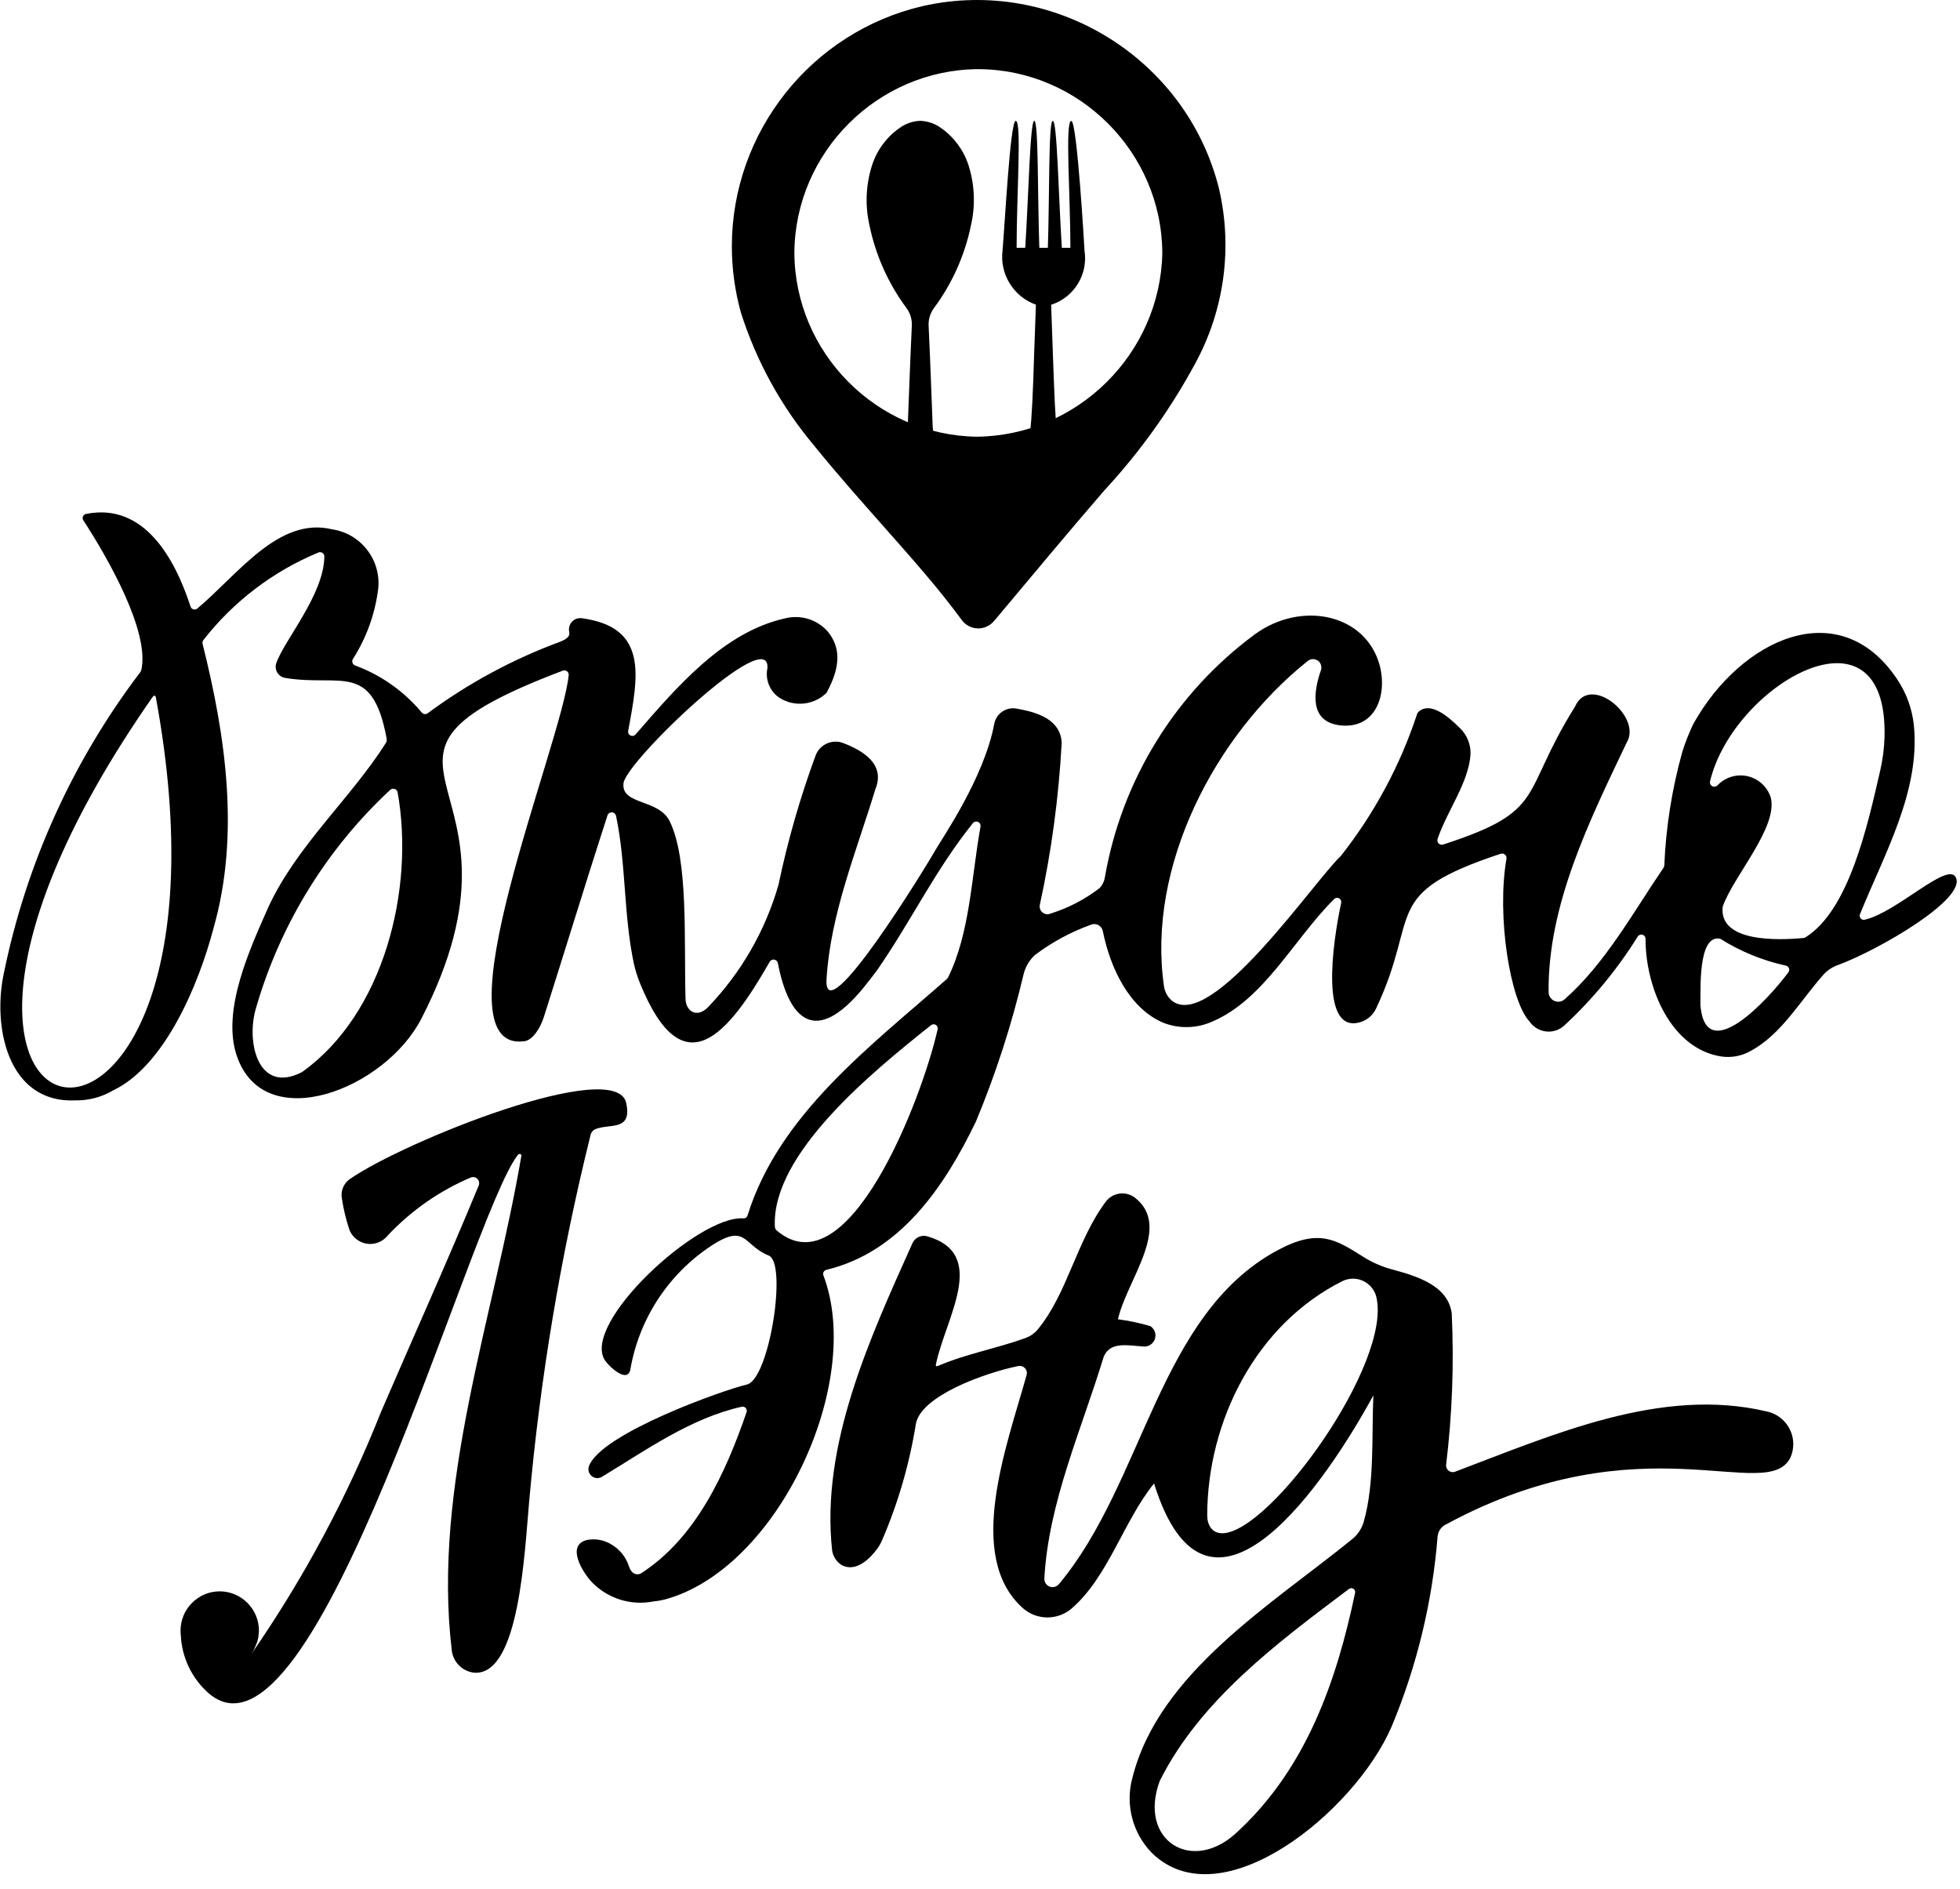
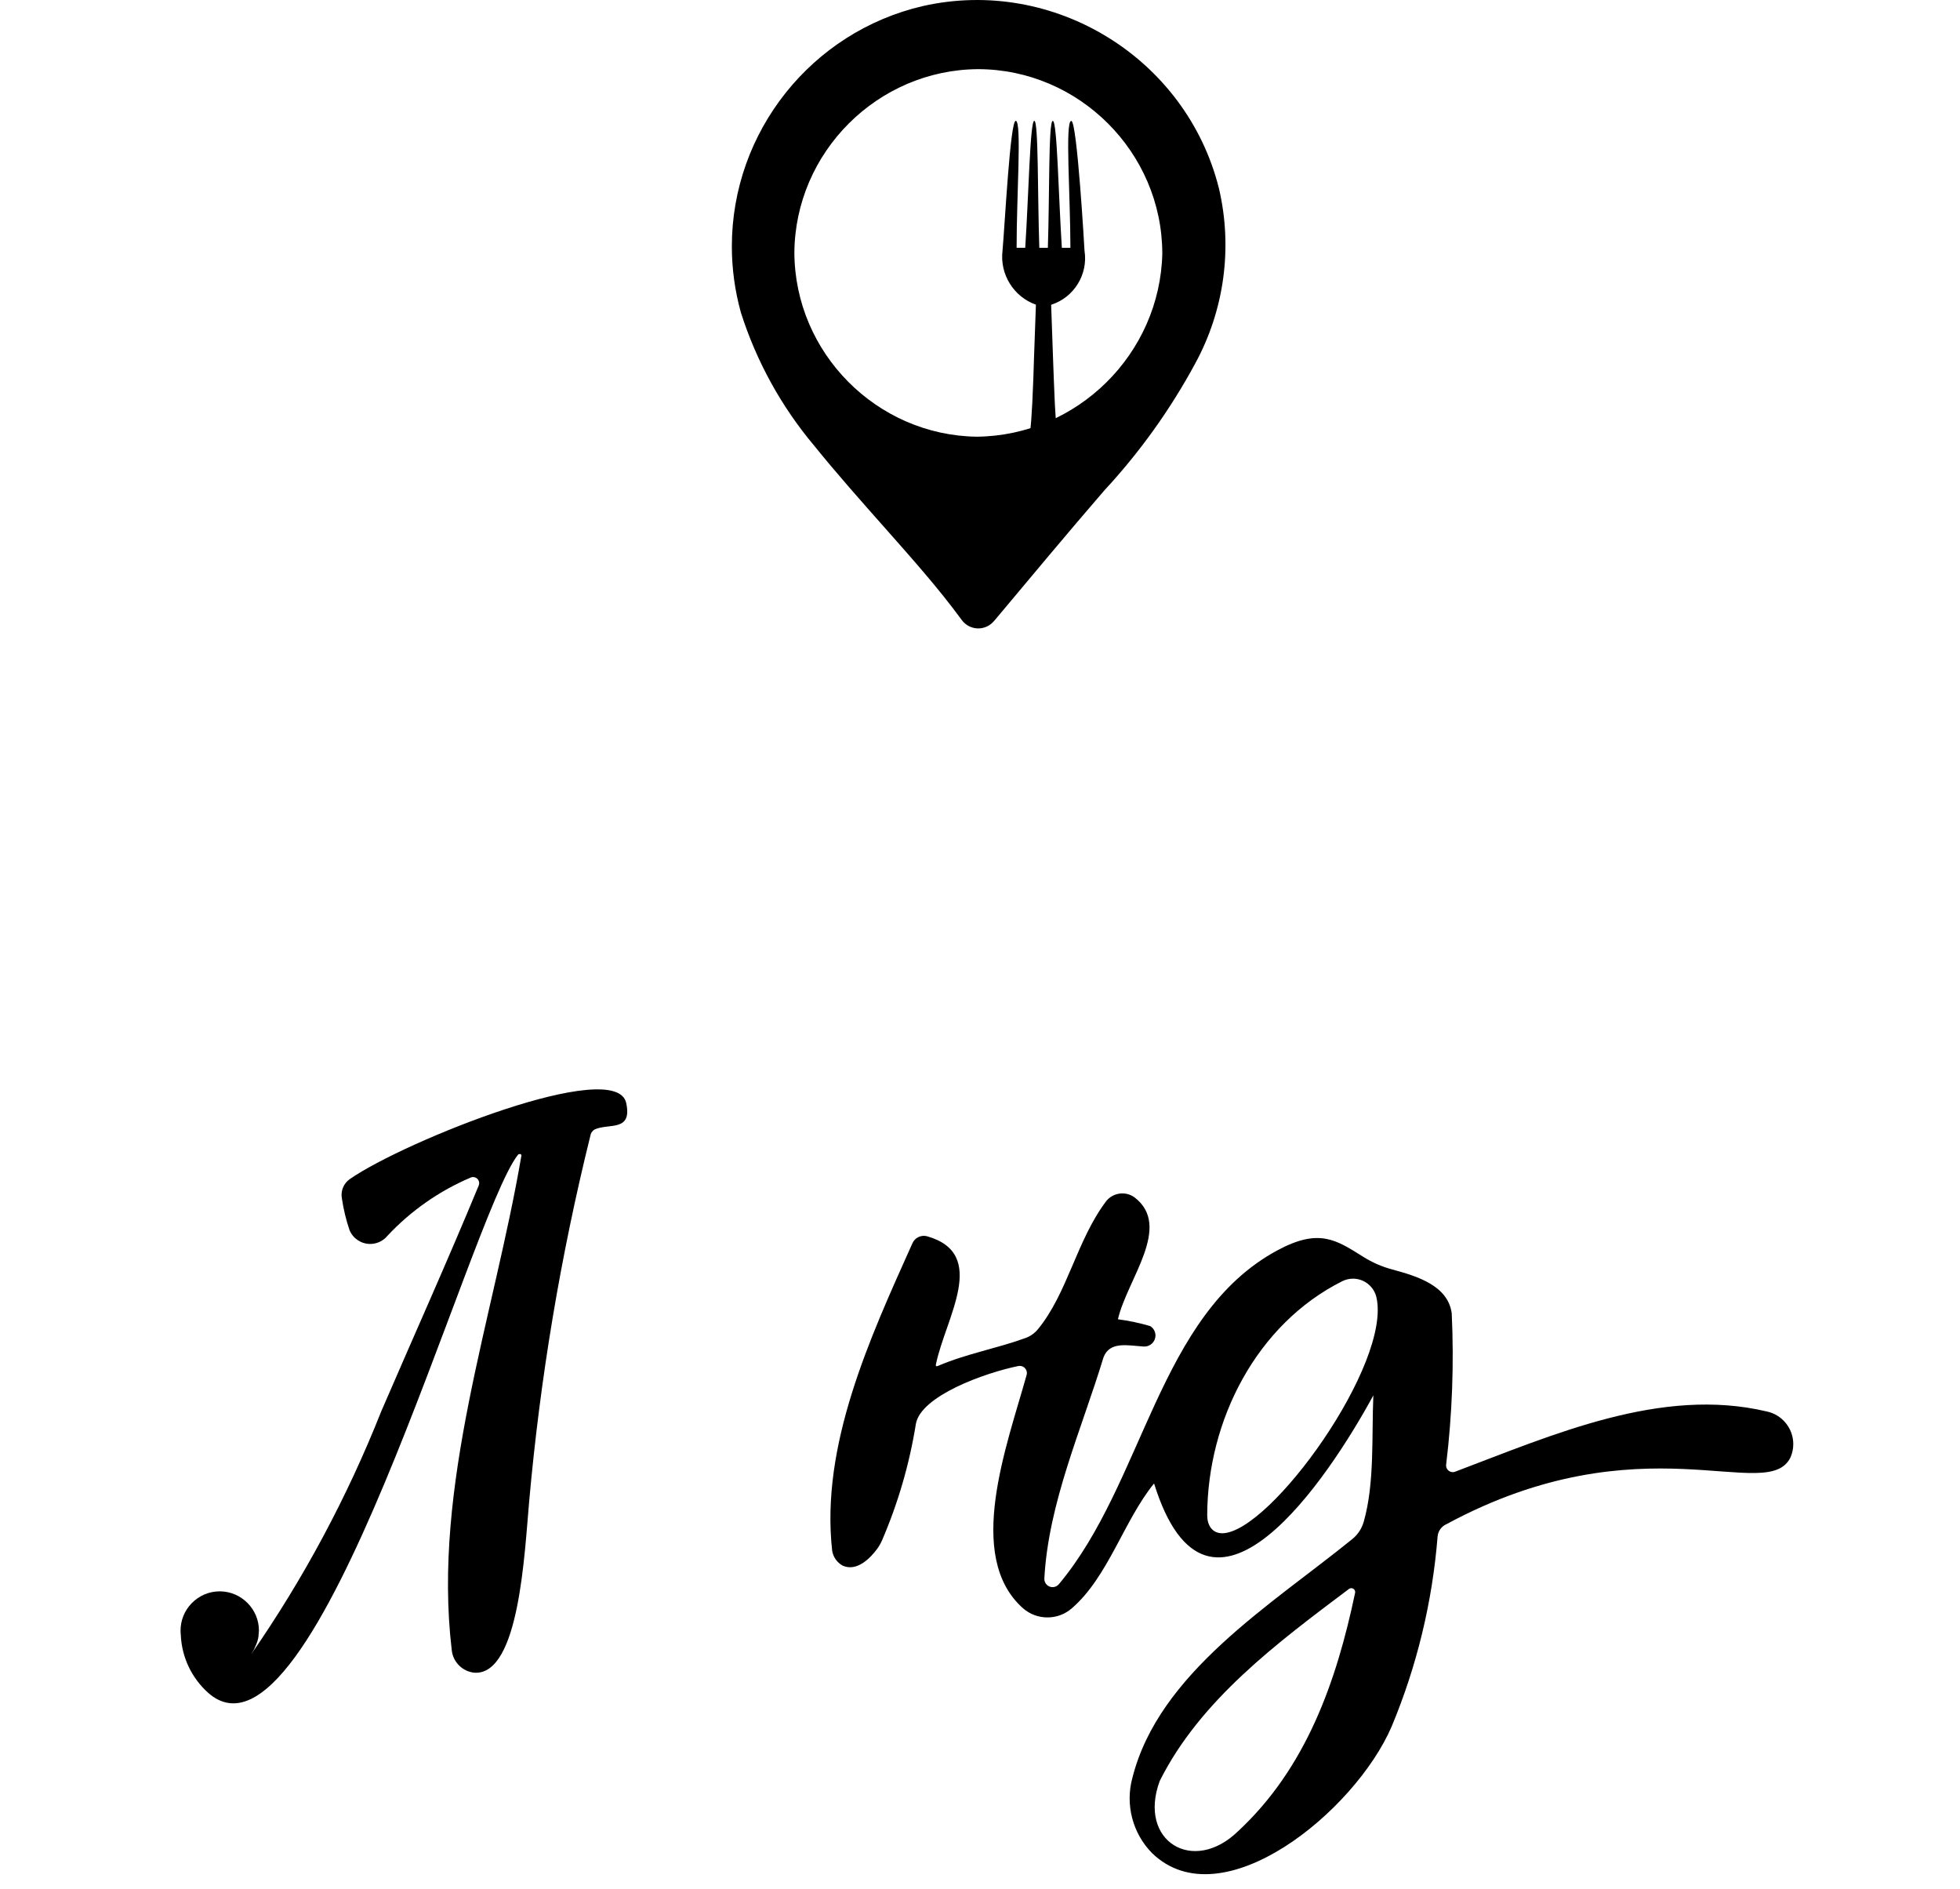
<svg xmlns="http://www.w3.org/2000/svg" width="100%" height="100%" viewBox="0 0 110 106" version="1.1" xml:space="preserve" style="fill-rule:evenodd;clip-rule:evenodd;stroke-linejoin:round;stroke-miterlimit:2;">
  <g id="Group_373">
    <g id="Group_2159">
      <g id="Group_2157">
        <path id="Path_4327" d="M58.028,20.171L58.138,17.097C56.885,16.652 56.102,15.386 56.264,14.066C56.399,12.532 56.696,6.781 57.005,6.781C57.354,6.781 57.051,11.003 57.055,13.905L57.538,13.905C57.73,11 57.807,6.779 58.047,6.779C58.287,6.779 58.228,11 58.329,13.907L58.808,13.907C58.908,11.007 58.836,6.782 59.085,6.782C59.334,6.782 59.404,11.004 59.594,13.908L60.074,13.908C60.074,11.008 59.763,6.784 60.123,6.784C60.452,6.784 60.866,14.06 60.866,14.071C60.866,14.082 60.741,12.523 60.866,14.071C61.075,15.399 60.274,16.694 58.993,17.101C59.028,18.114 59.063,19.126 59.1,20.137L59.143,21.298C59.297,25.638 59.453,23.929 59.61,28.271C59.593,28.841 59.136,29.308 58.567,29.337C57.996,29.309 57.538,28.84 57.522,28.269C57.679,23.916 57.835,25.611 57.993,21.258L58.028,20.171Z" style="fill-rule:nonzero;" />
      </g>
      <path id="Path_4328" d="M55.798,34.831C55.581,35.103 55.251,35.262 54.903,35.262C54.539,35.262 54.197,35.089 53.981,34.797C52.64,32.966 51.152,31.31 49.681,29.643C48.33,28.116 46.973,26.592 45.693,25.007C43.849,22.812 42.452,20.277 41.583,17.545C41.245,16.333 41.073,15.081 41.073,13.823C41.073,7.402 45.542,1.784 51.798,0.339C59.151,-1.317 66.585,3.265 68.411,10.577C69.188,13.902 68.713,17.399 67.078,20.397C65.681,22.981 63.964,25.378 61.967,27.531C59.889,29.938 57.855,32.382 55.813,34.819L55.798,34.831ZM65.231,14.207C65.213,8.544 60.555,3.891 54.892,3.88C49.253,3.915 44.623,8.541 44.582,14.18C44.61,19.798 49.195,24.424 54.812,24.504C60.462,24.451 65.111,19.856 65.232,14.207L65.231,14.207Z" style="fill-rule:nonzero;" />
-       <path id="Path_4329" d="M54.491,12.654C54.144,14.329 53.437,15.91 52.418,17.284C52.198,17.58 52.092,17.946 52.118,18.314C52.207,20.195 52.272,22.077 52.346,23.955C52.353,24.083 52.369,24.21 52.395,24.335L50.895,24.335C50.921,24.21 50.937,24.083 50.943,23.955C51.018,22.077 51.083,20.195 51.172,18.314C51.198,17.946 51.092,17.58 50.872,17.284C49.853,15.909 49.146,14.329 48.799,12.654C48.543,11.539 48.591,10.375 48.938,9.284C49.209,8.437 49.748,7.701 50.475,7.189C50.816,6.937 51.225,6.795 51.648,6.78C52.072,6.795 52.481,6.937 52.822,7.189C53.549,7.701 54.088,8.437 54.359,9.284C54.704,10.375 54.75,11.539 54.491,12.654Z" />
    </g>
    <g id="Group_2149">
-       <path id="Path_4317" d="M109.757,49.218C109.284,48.349 106.442,51.201 104.657,51.606C104.638,51.611 104.619,51.613 104.599,51.613C104.474,51.613 104.37,51.51 104.37,51.384C104.37,51.358 104.375,51.331 104.384,51.306C105.758,47.906 107.773,44.406 107.413,40.714C107.317,39.777 106.99,38.879 106.463,38.099C103.22,33.264 97.708,35.861 95.056,40.582C94.979,40.718 94.828,41.069 94.71,41.36C94.596,41.638 94.496,41.922 94.41,42.21C93.831,44.286 93.494,46.422 93.404,48.575L93.369,48.681C91.663,51.181 90.094,54.062 87.802,56.081C87.704,56.164 87.58,56.21 87.452,56.21C87.16,56.21 86.918,55.973 86.911,55.681C86.86,50.764 89.217,46.03 91.291,41.672C92.191,40.208 89.212,37.761 88.391,39.657C85.28,44.619 86.872,45.488 80.991,47.389C80.967,47.397 80.942,47.401 80.916,47.401C80.78,47.401 80.668,47.289 80.668,47.153C80.668,47.125 80.673,47.097 80.682,47.071C81.214,45.493 82.415,43.942 82.529,42.336C82.553,41.782 82.337,41.243 81.938,40.858C81.238,40.158 80.256,39.35 79.602,39.947L79.537,40.047C78.587,42.94 77.135,45.643 75.248,48.033C73.766,49.416 67.994,57.916 65.77,56.151C65.518,55.935 65.357,55.631 65.32,55.301C64.37,48.629 68.163,41.261 73.397,37.086C73.48,37.019 73.584,36.983 73.69,36.983C73.948,36.983 74.159,37.195 74.159,37.452C74.159,37.504 74.151,37.555 74.134,37.604C73.702,38.859 73.475,40.519 75.244,40.704C77.223,40.904 77.873,38.967 77.427,37.316C76.627,34.428 73.027,33.691 70.414,35.601C65.963,38.892 62.95,43.777 62.008,49.232C61.974,49.453 61.874,49.659 61.723,49.823C60.898,50.463 59.964,50.949 58.967,51.26C58.91,51.287 58.847,51.3 58.784,51.3C58.544,51.3 58.348,51.104 58.348,50.864C58.348,50.842 58.349,50.819 58.353,50.796C59.008,47.793 59.42,44.742 59.585,41.673C59.517,40.386 58.257,39.967 57.034,39.758C56.464,39.66 55.912,40.04 55.802,40.608C55.233,43.651 52.851,47.075 52.532,47.644C52.004,48.581 46.206,58.054 46.387,54.944C46.606,51.278 48.065,47.781 49.134,44.265C49.684,42.901 48.479,42.127 47.288,41.682C46.682,41.469 46.007,41.782 45.778,42.382C44.904,44.751 44.206,47.181 43.69,49.652C42.946,52.24 41.579,54.607 39.708,56.544C39.096,57.138 38.491,56.744 38.473,56.044C38.382,52.674 38.64,48.226 37.584,46.081C36.96,44.814 34.844,45.181 34.994,43.944C35.144,42.707 43.268,34.944 43.068,37.504C42.938,38.139 43.206,38.794 43.745,39.155C44.58,39.688 45.682,39.572 46.387,38.876C47.258,37.281 47.115,36.258 46.465,35.448C45.87,34.764 44.937,34.473 44.059,34.698C40.591,35.468 37.973,38.564 35.668,41.214C35.623,41.265 35.558,41.294 35.489,41.294C35.358,41.294 35.25,41.186 35.25,41.055C35.25,41.041 35.252,41.028 35.254,41.014C35.836,37.895 36.373,35.194 32.646,34.688C32.619,34.685 32.592,34.683 32.565,34.683C32.216,34.683 31.93,34.969 31.93,35.318C31.93,35.366 31.935,35.414 31.946,35.461C31.987,35.661 31.895,35.829 31.423,36.015C28.768,36.995 26.266,38.347 23.992,40.031C23.887,40.099 23.747,40.077 23.668,39.98C22.674,38.787 21.383,37.876 19.926,37.339C19.831,37.302 19.769,37.211 19.769,37.11C19.769,37.065 19.78,37.022 19.803,36.984C20.56,35.8 21.045,34.462 21.222,33.068C21.415,31.441 20.26,29.936 18.639,29.702C15.629,28.97 13.332,32.263 11.067,34.15C11.025,34.184 10.973,34.202 10.919,34.202C10.816,34.202 10.725,34.134 10.694,34.036C9.794,31.275 8.06,28.201 4.836,28.836C4.723,28.854 4.639,28.953 4.639,29.067C4.639,29.112 4.652,29.157 4.677,29.195C6.037,31.288 8.426,35.442 7.928,37.611L7.883,37.704C4.115,42.657 1.504,48.392 0.242,54.486C-0.458,57.542 0.406,61.908 4.213,61.745C4.966,61.76 5.708,61.565 6.355,61.181C9.239,59.808 11.155,55.25 11.986,52.071C13.478,46.841 12.659,41.26 11.367,36.121C11.352,36.052 11.367,35.979 11.408,35.921C13.102,33.75 15.331,32.054 17.875,31C17.902,30.99 17.932,30.984 17.961,30.984C18.094,30.984 18.203,31.093 18.203,31.226C18.203,31.228 18.203,31.23 18.203,31.232C18.176,33.383 15.947,35.917 15.497,37.232C15.479,37.291 15.47,37.353 15.47,37.415C15.47,37.731 15.707,38.001 16.02,38.042C19.103,38.551 20.891,37.082 21.7,41.442C21.718,41.53 21.7,41.622 21.65,41.697C19.717,44.762 16.674,47.428 15.065,50.889C14.042,53.209 12.409,56.706 13.296,59.267C14.847,63.76 21.603,61.137 23.652,57.152C30.706,43.432 17.744,42.876 31.588,37.632C31.616,37.621 31.645,37.616 31.675,37.616C31.808,37.616 31.917,37.725 31.917,37.858C31.917,37.865 31.917,37.871 31.916,37.878C31.552,41.678 24.284,59.104 29.428,58.426C29.883,58.367 30.315,57.726 30.528,57.048C31.728,53.273 32.879,49.503 34.094,45.748C34.129,45.648 34.223,45.581 34.329,45.581C34.445,45.581 34.546,45.662 34.572,45.775C35.143,48.461 34.992,51.357 35.577,54.083C35.661,54.459 35.777,54.827 35.924,55.183C38.337,61.12 40.873,58.044 43.199,53.965C43.243,53.89 43.324,53.843 43.412,53.843C43.529,53.843 43.631,53.927 43.654,54.042C44.29,57.285 45.787,58.663 48.438,55.452C48.675,55.165 49.116,54.597 49.243,54.415C51.217,51.55 52.472,48.844 54.601,46.188C54.647,46.13 54.717,46.097 54.79,46.097C54.923,46.097 55.032,46.206 55.032,46.339C55.032,46.352 55.031,46.366 55.029,46.379C54.515,49.228 54.442,52.35 53.203,54.857L53.151,54.925C48.839,58.725 43.714,62.538 41.951,68.21C41.919,68.313 41.817,68.378 41.71,68.365C39.181,68.192 32.604,74.259 33.951,76.333C34.242,76.751 35.233,77.633 35.379,76.833C35.889,73.888 37.641,71.3 40.186,69.733C41.892,68.733 41.755,69.892 43.142,70.452C44.202,70.875 43.169,77.406 41.918,77.688C40.649,77.979 33.718,80.43 33.05,82.277C33.032,82.33 33.023,82.385 33.023,82.44C33.023,82.715 33.248,82.94 33.523,82.94C33.62,82.94 33.715,82.912 33.796,82.859C36.275,81.359 38.763,79.575 41.632,78.934C41.647,78.931 41.662,78.929 41.678,78.929C41.806,78.929 41.912,79.035 41.912,79.163C41.912,79.187 41.908,79.211 41.901,79.234C40.732,82.634 39.063,86.311 35.961,88.294C35.636,88.433 35.411,88.21 35.311,87.93C35.146,87.381 34.773,86.918 34.273,86.638C33.876,86.407 33.409,86.325 32.957,86.408C31.734,86.695 32.714,88.248 33.214,88.776C34.109,89.704 35.42,90.113 36.684,89.858C36.908,89.837 37.13,89.797 37.348,89.74C43.648,88.012 48.509,77.615 46.212,71.566C46.202,71.539 46.197,71.511 46.197,71.482C46.197,71.372 46.273,71.276 46.38,71.252C50.519,70.261 53.002,66.599 54.771,62.934C55.879,60.269 56.771,57.519 57.436,54.711C57.532,54.28 57.758,53.888 58.082,53.588C59.033,52.871 60.086,52.301 61.206,51.896C61.27,51.866 61.341,51.851 61.411,51.851C61.645,51.851 61.847,52.017 61.893,52.246C62.307,54.306 63.371,56.585 65.299,57.394C66.196,57.741 67.196,57.71 68.069,57.308C70.944,56.071 72.635,52.678 74.869,50.454C74.913,50.407 74.975,50.38 75.04,50.38C75.169,50.38 75.275,50.486 75.275,50.615C75.275,50.633 75.273,50.651 75.269,50.668C74.782,52.933 74.037,58.136 76.41,57.335C76.775,57.205 77.073,56.933 77.233,56.58C79.753,51.25 77.41,50.167 84.219,47.907C84.244,47.899 84.271,47.894 84.298,47.894C84.436,47.894 84.55,48.008 84.55,48.146C84.55,48.161 84.548,48.175 84.546,48.189C83.987,51.414 84.755,56.157 85.833,57.308C86.074,57.669 86.48,57.886 86.914,57.886C87.244,57.886 87.561,57.76 87.802,57.535C89.388,56.064 90.771,54.387 91.914,52.55C91.957,52.482 92.033,52.44 92.114,52.44C92.244,52.44 92.351,52.547 92.351,52.677C92.351,55.477 93.815,58.871 96.626,59.285C97.178,59.361 97.739,59.256 98.226,58.985C99.986,58.048 101.032,56.147 102.36,54.664C102.585,54.426 102.864,54.246 103.174,54.141C105.409,53.318 110.417,50.426 109.757,49.218ZM8.563,39.112C8.64,39.012 8.709,38.985 8.75,39.148C14.448,70.106 -10.539,66.485 8.563,39.111L8.563,39.112ZM16.972,60.142C16.959,60.154 16.944,60.163 16.927,60.169C14.475,61.415 13.793,58.45 14.371,56.553C15.726,51.868 18.329,47.639 21.902,44.319C21.948,44.279 22.007,44.257 22.068,44.257C22.188,44.257 22.292,44.342 22.316,44.46C23.285,49.88 21.539,56.884 16.971,60.141L16.972,60.142ZM52.624,57.75C51.751,61.65 47.599,72.445 43.596,69.05C43.529,68.993 43.49,68.911 43.487,68.823C43.296,64.748 48.958,60.145 52.256,57.523C52.297,57.491 52.347,57.474 52.398,57.474C52.524,57.474 52.628,57.578 52.628,57.704C52.628,57.719 52.627,57.733 52.624,57.748L52.624,57.75ZM100.37,54.557C99.188,56.148 95.735,59.857 95.431,56.418C95.454,55.577 95.272,52.411 96.545,52.675C97.671,53.386 98.912,53.895 100.212,54.18C100.328,54.198 100.415,54.299 100.415,54.417C100.415,54.466 100.399,54.515 100.371,54.555L100.37,54.557ZM101.312,52.607L101.25,52.629C99.828,52.77 96.45,52.894 96.682,50.873C97.268,49.186 99.793,46.43 99.382,44.756C99.149,44.016 98.458,43.51 97.683,43.51C97.19,43.51 96.719,43.714 96.382,44.074C96.336,44.119 96.274,44.144 96.21,44.144C96.076,44.144 95.965,44.034 95.965,43.899C95.965,43.88 95.967,43.861 95.972,43.842C97.272,38.403 105.964,33.404 105.764,41.35C105.746,41.99 105.664,42.627 105.519,43.25C104.814,46.312 103.771,51.092 101.312,52.606L101.312,52.607Z" />
      <path id="Path_4318" d="M99.148,79.199C93.226,77.799 87.173,80.504 81.661,82.582C81.62,82.597 81.577,82.605 81.533,82.605C81.327,82.605 81.158,82.435 81.158,82.23C81.158,82.214 81.159,82.198 81.161,82.182C81.502,79.367 81.607,76.528 81.475,73.695C81.266,72.145 79.564,71.617 78.127,71.23C77.551,71.076 77.002,70.835 76.499,70.516C74.984,69.57 74.029,68.897 71.678,70.166C64.997,73.777 64.21,83.188 59.421,88.899C59.333,89.001 59.206,89.059 59.072,89.059C58.819,89.059 58.611,88.851 58.611,88.598C58.611,88.591 58.611,88.584 58.611,88.577C58.843,84.311 60.694,80.236 61.931,76.165C62.277,75.251 63.282,75.497 64.178,75.556C64.195,75.557 64.211,75.558 64.228,75.558C64.568,75.558 64.848,75.278 64.848,74.938C64.848,74.722 64.735,74.522 64.551,74.409C63.958,74.235 63.353,74.108 62.741,74.027C63.26,71.78 65.806,68.827 63.678,67.191C63.177,66.821 62.464,66.916 62.078,67.405C60.418,69.605 59.913,72.581 58.235,74.605C58.051,74.823 57.813,74.988 57.544,75.083C55.907,75.675 54.238,75.961 52.655,76.639C52.487,76.707 52.519,76.607 52.532,76.529C53.078,73.929 55.493,70.357 52.032,69.37C51.696,69.278 51.341,69.45 51.204,69.77C48.82,75.082 46.042,81.099 46.704,87.02C46.762,87.37 46.977,87.675 47.286,87.848C48.1,88.22 48.864,87.398 49.21,86.934C49.324,86.783 49.42,86.62 49.496,86.447C50.401,84.35 51.041,82.149 51.402,79.894C51.684,78.329 55.25,77.038 57.151,76.651C57.177,76.646 57.204,76.643 57.231,76.643C57.451,76.643 57.631,76.823 57.631,77.043C57.631,77.081 57.626,77.119 57.615,77.156C56.515,81.108 54.136,87.334 57.415,90.245C58.192,90.925 59.363,90.929 60.144,90.254C62.195,88.489 63.073,85.319 64.769,83.24C67.834,93.096 74.579,82.895 77.076,78.297C76.976,80.597 77.153,83.197 76.543,85.365C76.435,85.761 76.204,86.113 75.884,86.37C71.336,90.058 65.037,93.87 63.554,99.754C63.142,101.256 63.562,102.869 64.654,103.98C68.565,107.78 76.054,101.638 78.102,96.88C79.519,93.485 80.389,89.886 80.681,86.219C80.707,85.91 80.904,85.639 81.19,85.519C92.164,79.597 99.205,84.45 100.49,81.771C100.591,81.537 100.643,81.285 100.643,81.031C100.643,80.146 100.015,79.377 99.148,79.199ZM69.494,102.744C66.956,105.222 63.841,103.299 65.087,99.933C67.366,95.38 71.705,92.17 75.707,89.159C75.745,89.131 75.79,89.116 75.837,89.116C75.957,89.116 76.056,89.215 76.056,89.335C76.056,89.349 76.055,89.363 76.052,89.377C75.003,94.371 73.303,99.199 69.495,102.744L69.494,102.744ZM68.612,86.034C68.012,86.043 67.752,85.564 67.752,85.023C67.765,79.702 70.517,74.301 75.334,71.89C75.52,71.797 75.726,71.749 75.934,71.749C76.553,71.749 77.097,72.176 77.244,72.777C78.127,76.499 71.314,85.975 68.613,86.035L68.612,86.034Z" />
      <path id="Path_4319" d="M33.365,63.38C33.235,63.459 33.148,63.593 33.129,63.744C31.463,70.474 30.317,77.322 29.7,84.228C29.436,87.141 29.149,93.944 26.663,93.862C25.98,93.815 25.424,93.277 25.354,92.596C24.254,83.373 27.714,73.922 29.259,64.863C29.295,64.744 29.127,64.724 29.068,64.799C26.332,68.271 17.69,100.263 11.69,94.994C10.762,94.168 10.205,93.001 10.148,91.76C10.139,91.672 10.134,91.584 10.134,91.496C10.132,90.928 10.352,90.38 10.748,89.972C11.16,89.539 11.733,89.293 12.331,89.294L12.363,89.294C13.558,89.311 14.532,90.299 14.532,91.494C14.532,91.534 14.523,91.571 14.523,91.608C14.521,91.681 14.515,91.754 14.505,91.826C14.495,91.906 14.478,91.985 14.455,92.062C14.446,92.098 14.432,92.13 14.423,92.162C14.41,92.202 14.395,92.242 14.377,92.28C14.349,92.352 14.313,92.43 14.277,92.507C14.278,92.51 14.278,92.513 14.277,92.516L14.209,92.638C14.194,92.665 14.177,92.691 14.159,92.716C14.141,92.752 14.118,92.788 14.096,92.825C17.042,88.575 19.491,84.002 21.396,79.194C23.22,74.968 25.112,70.771 26.868,66.518C26.884,66.477 26.893,66.434 26.893,66.39C26.893,66.201 26.738,66.047 26.55,66.047C26.514,66.047 26.479,66.052 26.445,66.063C24.666,66.815 23.064,67.932 21.745,69.343C21.507,69.633 21.151,69.801 20.776,69.801C20.268,69.801 19.809,69.493 19.616,69.024C19.421,68.448 19.278,67.856 19.189,67.255C19.107,66.837 19.28,66.407 19.63,66.163C22.677,64.039 34.568,59.283 35.143,61.887C35.501,63.534 34.161,63.008 33.365,63.38Z" />
    </g>
  </g>
</svg>